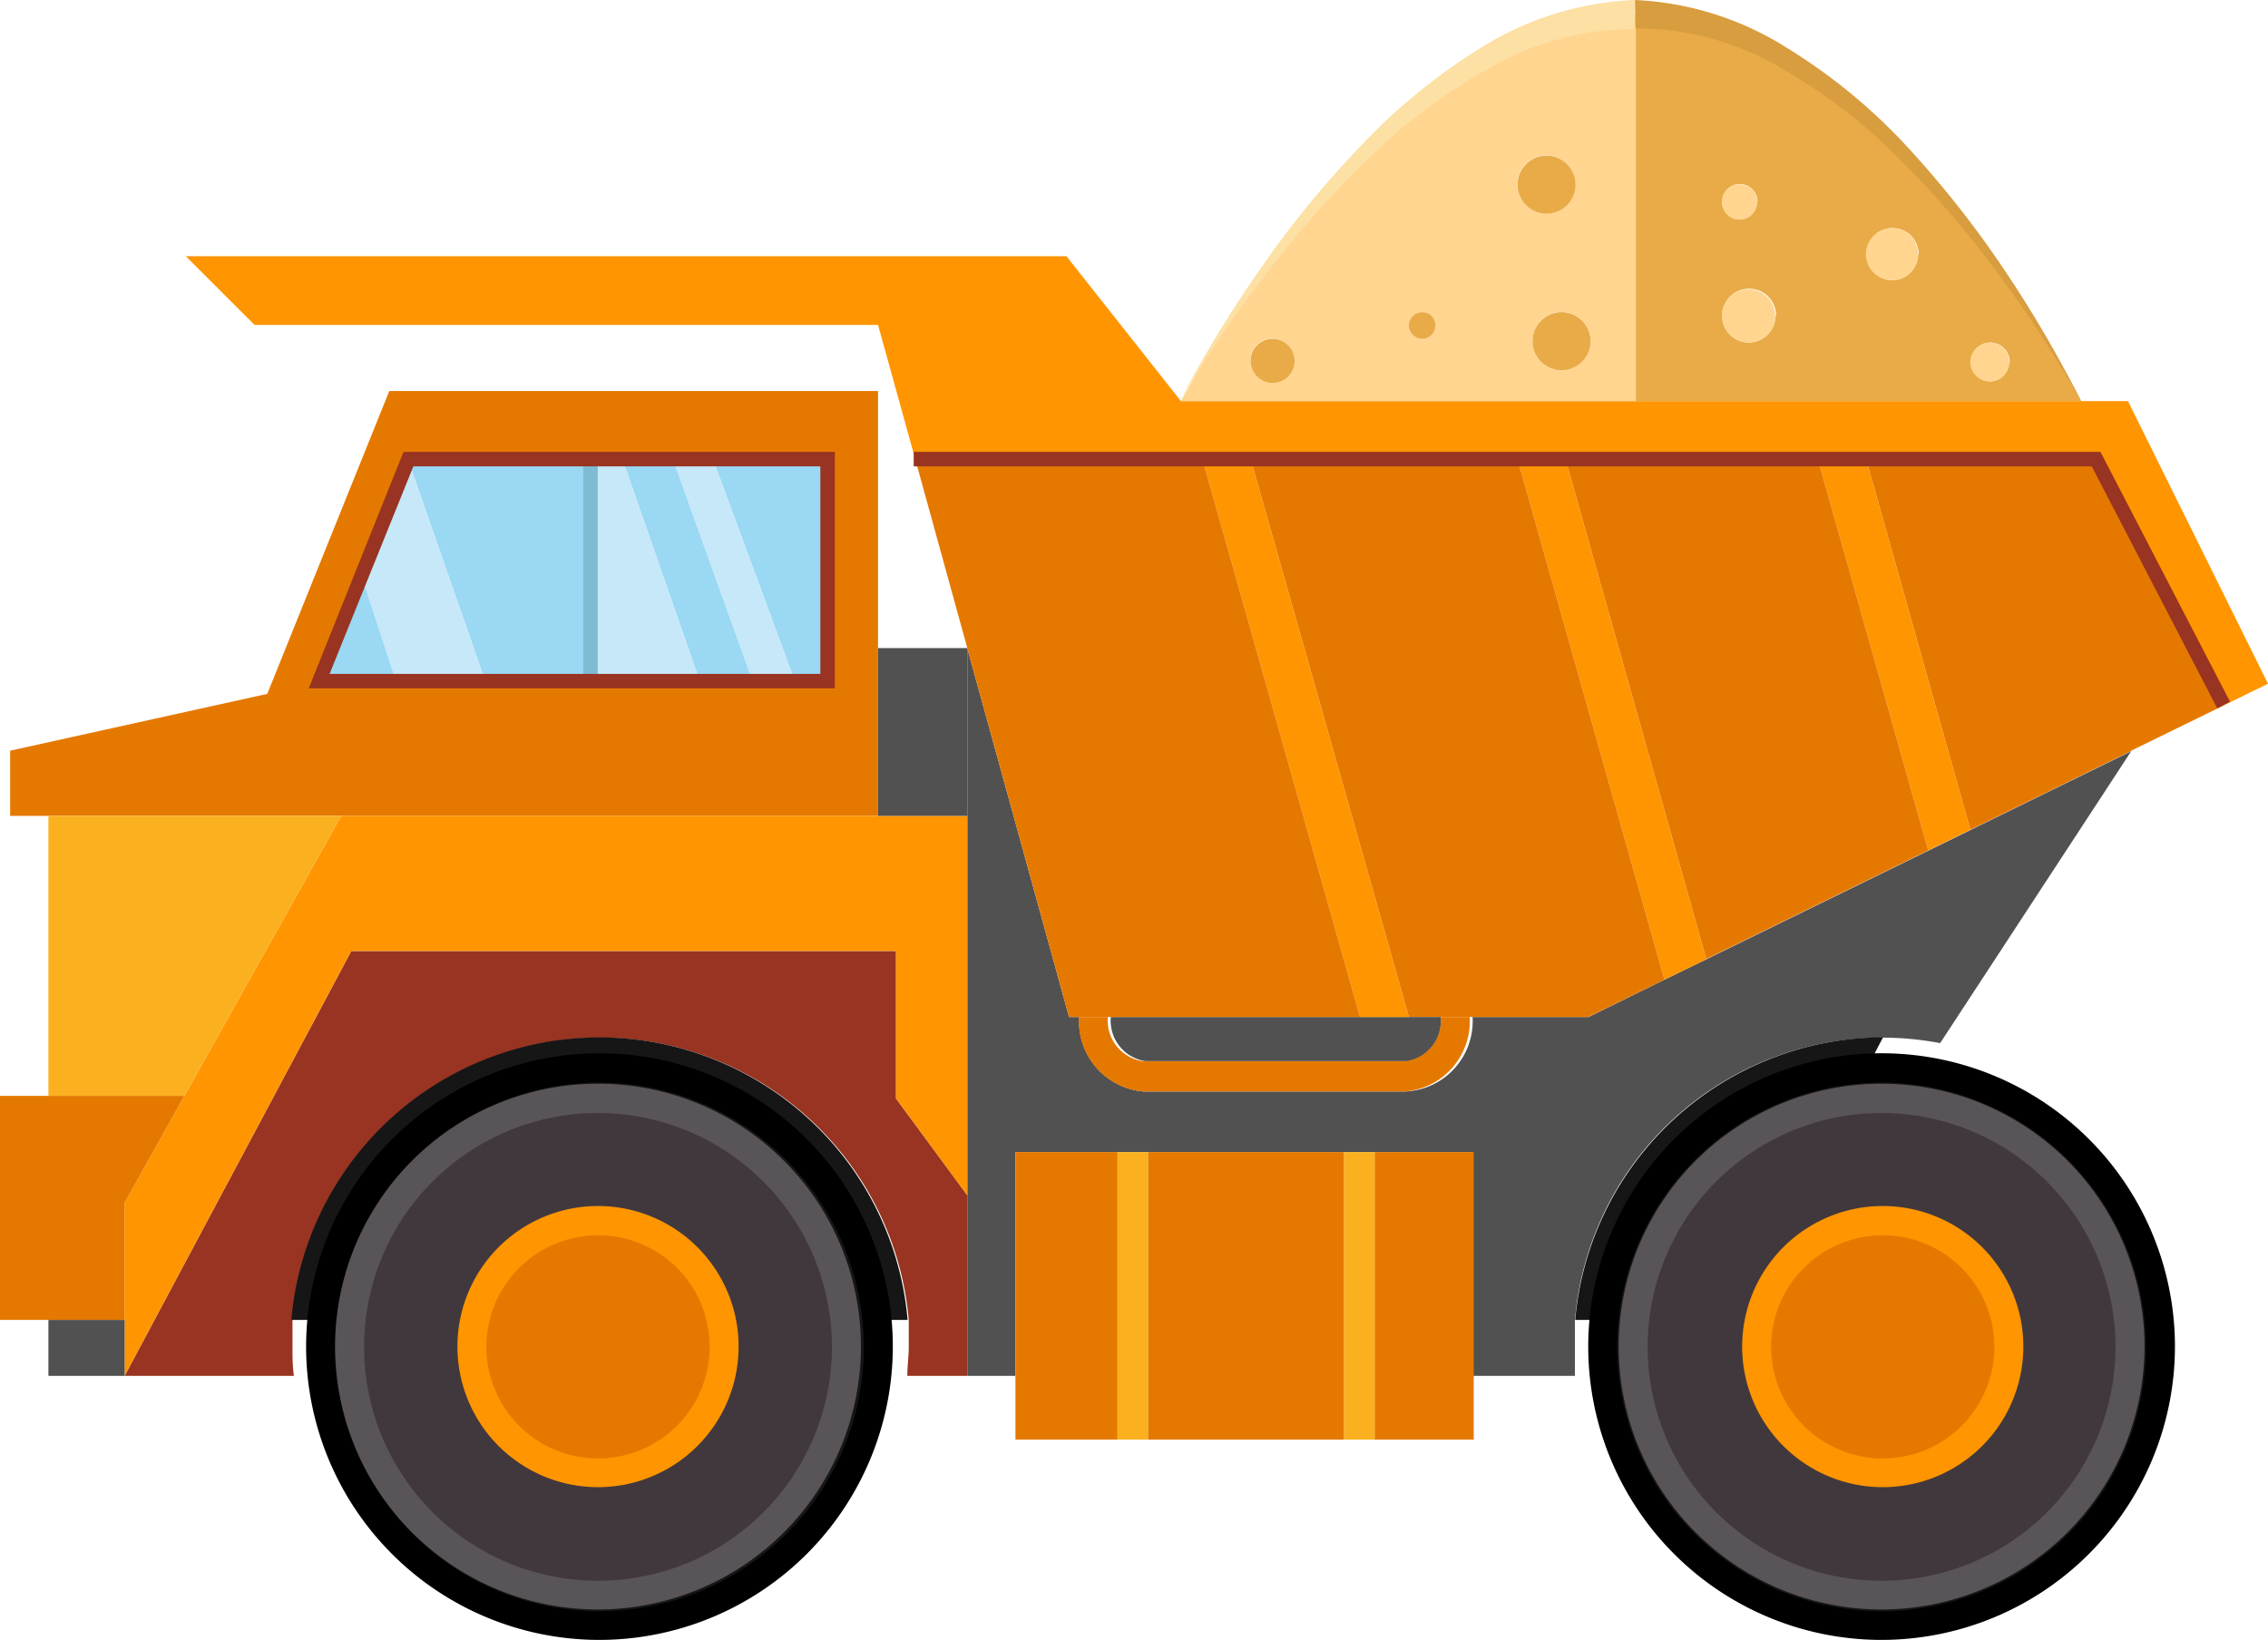
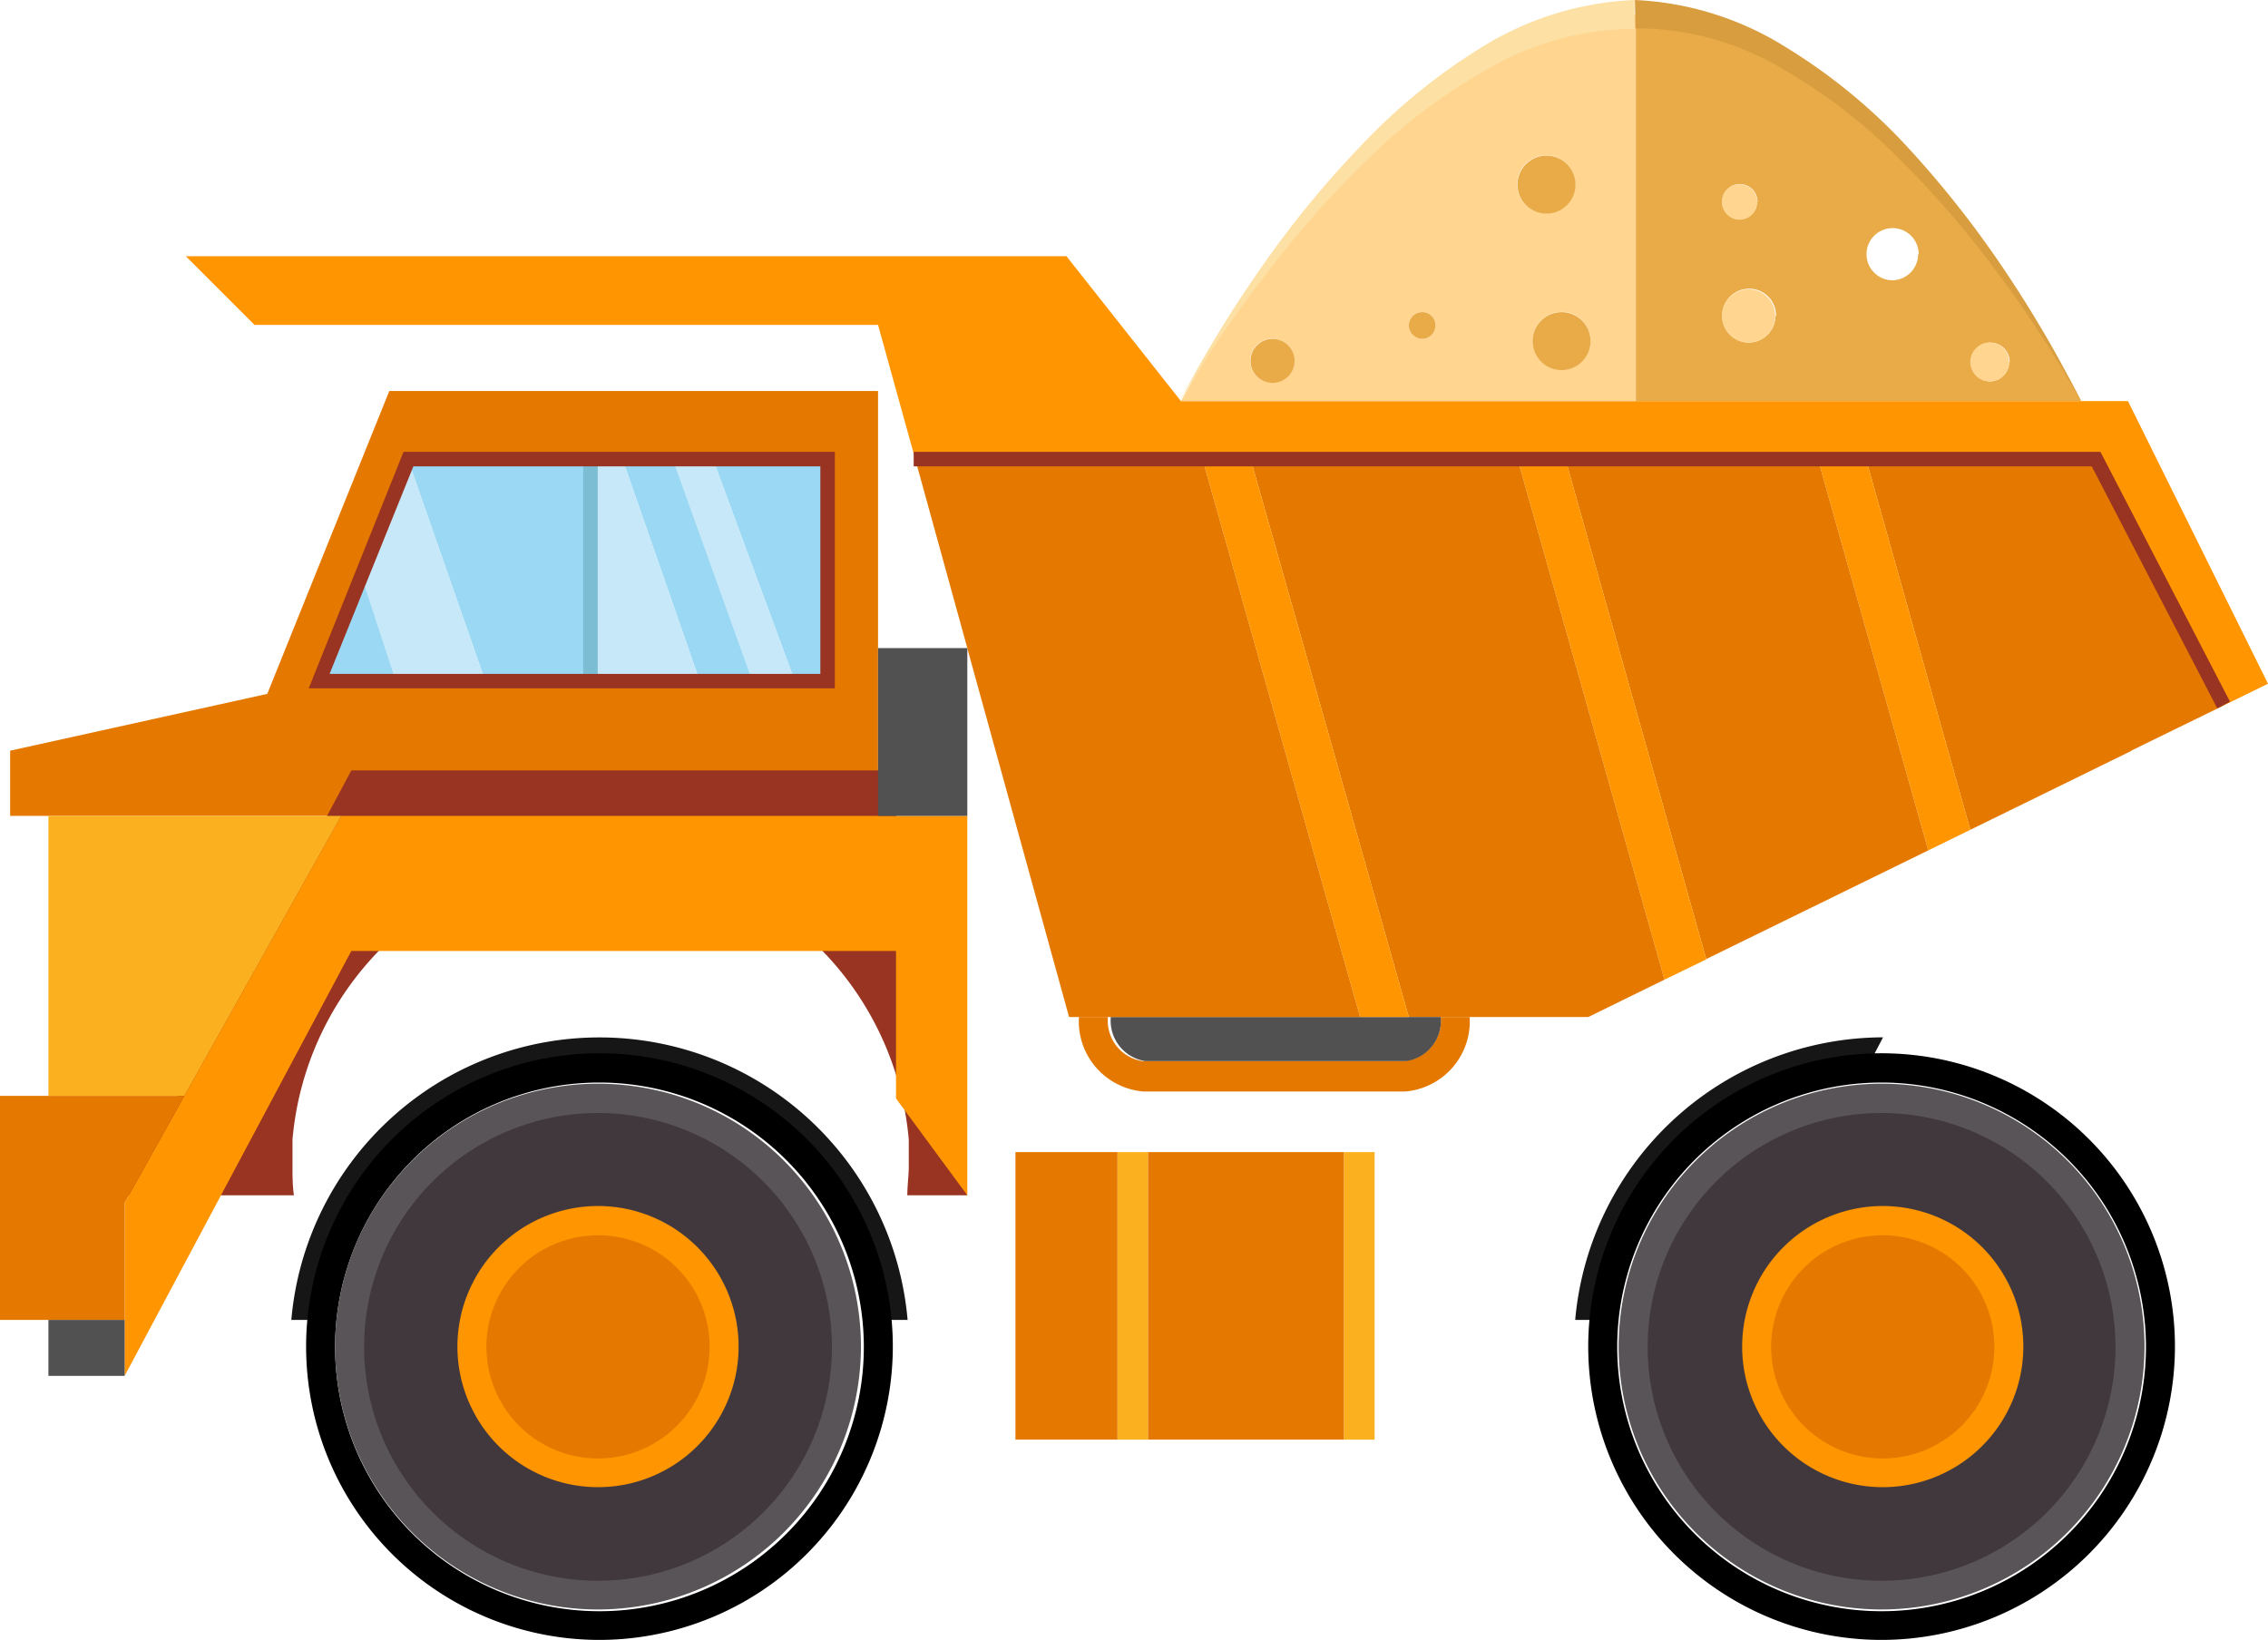
<svg xmlns="http://www.w3.org/2000/svg" id="Obj" viewBox="0 0 78.24 56.58">
  <defs>
    <style>.cls-1{fill:#e57900;}.cls-2{fill:#9ad8f3;}.cls-3{fill:#ff9500;}.cls-4{fill:#515151;}.cls-5{fill:#161617;}.cls-6{fill:#e8ab48;}.cls-7{fill:#41383d;}.cls-8{fill:#ffd58f;}.cls-9{fill:#fbb020;}.cls-10{fill:#983421;}.cls-11{fill:#c6e8f8;}.cls-12{fill:#d89d3f;}.cls-13{fill:#fce0a4;}.cls-14{fill:#7dbdd3;}.cls-15{fill:#595457;}</style>
  </defs>
  <path class="cls-1" d="M121.42,41.79l4.21-10.45h16.86V46H112.55V43.75Zm4.92-8.11,0,.09h0l-1.61,4-1.43,3.57h17.55V33.68H126.34Z" transform="translate(-112.2 -17.85)" />
  <polygon class="cls-2" points="14.14 15.83 20.41 15.83 20.41 23.5 16.74 23.5 14.1 15.93 14.1 15.92 14.14 15.83" />
  <polygon class="cls-3" points="73.41 13.84 78.24 23.59 76.75 24.32 72.35 15.83 64.37 15.83 62.71 15.83 54 15.83 52.35 15.83 43.14 15.83 41.48 15.83 31.57 15.83 30.29 11.21 8.78 11.21 6.41 8.84 36.79 8.84 40.74 13.84 56.43 13.84 71.78 13.84 73.41 13.84" />
  <polygon class="cls-1" points="72.35 15.83 76.75 24.32 73.52 25.9 73.52 25.91 67.97 28.63 64.37 15.83 72.35 15.83" />
-   <path class="cls-4" d="M169.62,51.65l1.44-.7h0l7.66-3.75,1.45-.71,5.55-2.72-6.59,10.07a10.64,10.64,0,0,0-12.6,9.56c0,.3,0,.61,0,.92s0,.68,0,1H163V57.6H147.23v7.72h-1.66V40.22l3.51,12.72h.35a2.43,2.43,0,0,0,2.24,2.57h9A2.43,2.43,0,0,0,163,52.94h4Z" transform="translate(-112.2 -17.85)" />
-   <path class="cls-5" d="M177.16,54.7a9.62,9.62,0,1,1-9.62,9.61,7,7,0,0,1,.05-.92,9.62,9.62,0,0,1,9-8.68Zm8.56,9.61a8.56,8.56,0,1,0-8.56,8.56A8.57,8.57,0,0,0,185.72,64.31Z" transform="translate(-112.2 -17.85)" />
  <path class="cls-6" d="M184,31.69H168.63V18.35C177.27,18.35,184,31.69,184,31.69Zm-2.47-1.35a.67.67,0,1,0-.67.67A.67.67,0,0,0,181.51,30.34Zm-3.14-3.72a.9.9,0,1,0-.9.9A.9.9,0,0,0,178.37,26.62Zm-4.92,2.13a.93.93,0,1,0-.93.92A.93.93,0,0,0,173.45,28.75Zm-.64-3.93a.61.61,0,1,0-.6.6A.6.6,0,0,0,172.81,24.82Z" transform="translate(-112.2 -17.85)" />
  <path class="cls-7" d="M177.16,55.75a8.56,8.56,0,1,1-8.56,8.56A8.57,8.57,0,0,1,177.16,55.75Zm4.35,8.56a4.35,4.35,0,1,0-4.35,4.35A4.35,4.35,0,0,0,181.51,64.31Z" transform="translate(-112.2 -17.85)" />
  <path class="cls-8" d="M180.84,29.67a.67.67,0,1,1-.67.67A.67.67,0,0,1,180.84,29.67Z" transform="translate(-112.2 -17.85)" />
  <path class="cls-1" d="M177.16,60a4.35,4.35,0,1,1-4.35,4.34A4.35,4.35,0,0,1,177.16,60Z" transform="translate(-112.2 -17.85)" />
  <polygon class="cls-3" points="64.37 15.83 67.97 28.63 66.52 29.34 62.71 15.83 64.37 15.83" />
  <polygon class="cls-1" points="62.71 15.83 66.52 29.34 58.86 33.09 54 15.83 62.71 15.83" />
-   <path class="cls-8" d="M177.47,25.72a.9.9,0,1,1-.9.9A.9.9,0,0,1,177.47,25.72Z" transform="translate(-112.2 -17.85)" />
  <path class="cls-5" d="M177.16,53.64l-.56,1.07a9.62,9.62,0,0,0-9,8.68h-1.06A10.69,10.69,0,0,1,177.16,53.64Z" transform="translate(-112.2 -17.85)" />
  <path class="cls-8" d="M172.52,27.83a.92.92,0,1,1-.92.92A.93.93,0,0,1,172.52,27.83Z" transform="translate(-112.2 -17.85)" />
  <path class="cls-8" d="M172.21,24.21a.61.61,0,1,1-.61.61A.6.6,0,0,1,172.21,24.21Z" transform="translate(-112.2 -17.85)" />
  <polygon class="cls-3" points="54 15.83 58.86 33.09 58.86 33.1 57.42 33.8 52.35 15.83 54 15.83" />
  <polygon class="cls-1" points="49.7 35.09 48.6 35.09 43.14 15.83 52.35 15.83 57.42 33.8 54.79 35.09 50.75 35.09 49.7 35.09" />
  <path class="cls-8" d="M168.63,18.35V31.69H152.94S160,18.35,168.63,18.35Zm-1.56,11.26a1,1,0,1,0-1,1A1,1,0,0,0,167.07,29.61Zm-.53-5.4a1,1,0,1,0-1,1A1,1,0,0,0,166.54,24.21Zm-4.82,4.87a.45.45,0,0,0-.46-.46.46.46,0,0,0-.46.46.47.47,0,0,0,.46.46A.46.46,0,0,0,161.72,29.08Zm-4.87,1.21a.76.76,0,1,0-.75.76A.76.76,0,0,0,156.85,30.29Z" transform="translate(-112.2 -17.85)" />
  <path class="cls-6" d="M166.07,28.62a1,1,0,1,1-1,1A1,1,0,0,1,166.07,28.62Z" transform="translate(-112.2 -17.85)" />
  <path class="cls-6" d="M165.55,23.22a1,1,0,1,1-1,1A1,1,0,0,1,165.55,23.22Z" transform="translate(-112.2 -17.85)" />
-   <polygon class="cls-1" points="50.84 47.47 50.84 49.67 47.42 49.67 47.42 39.75 50.84 39.75 50.84 47.47" />
  <path class="cls-1" d="M161.9,52.94h1a2.43,2.43,0,0,1-2.24,2.57h-9a2.43,2.43,0,0,1-2.24-2.57h1a1.41,1.41,0,0,0,1.19,1.52h9A1.4,1.4,0,0,0,161.9,52.94Z" transform="translate(-112.2 -17.85)" />
  <path class="cls-4" d="M160.8,52.94h1.1a1.4,1.4,0,0,1-1.19,1.52h-9a1.41,1.41,0,0,1-1.19-1.52H160.8Z" transform="translate(-112.2 -17.85)" />
  <path class="cls-6" d="M161.26,28.62a.45.45,0,0,1,.46.46.46.46,0,0,1-.46.46.47.47,0,0,1-.46-.46A.46.46,0,0,1,161.26,28.62Z" transform="translate(-112.2 -17.85)" />
  <polygon class="cls-3" points="43.14 15.83 48.6 35.09 46.92 35.09 41.48 15.83 43.14 15.83" />
  <rect class="cls-9" x="46.36" y="39.75" width="1.06" height="9.92" />
  <polygon class="cls-1" points="37.23 35.09 36.88 35.09 33.37 22.37 33.37 22.36 31.57 15.83 41.48 15.83 46.92 35.09 38.28 35.09 37.23 35.09" />
  <rect class="cls-1" x="39.6" y="39.75" width="6.76" height="9.92" />
  <path class="cls-6" d="M156.1,29.54a.76.76,0,1,1-.76.75A.76.76,0,0,1,156.1,29.54Z" transform="translate(-112.2 -17.85)" />
  <rect class="cls-9" x="38.55" y="39.75" width="1.05" height="9.92" />
  <polygon class="cls-1" points="38.55 39.75 38.55 49.67 35.03 49.67 35.03 47.47 35.03 39.75 38.55 39.75" />
-   <path class="cls-10" d="M145.57,59.09v6.23H143.5c0-.33.05-.67.05-1s0-.62,0-.92a10.67,10.67,0,0,0-21.26,0c0,.3,0,.61,0,.92s0,.68.05,1H116.5l7.82-14.66h18.79v5.09Z" transform="translate(-112.2 -17.85)" />
+   <path class="cls-10" d="M145.57,59.09H143.5c0-.33.05-.67.05-1s0-.62,0-.92a10.67,10.67,0,0,0-21.26,0c0,.3,0,.61,0,.92s0,.68.05,1H116.5l7.82-14.66h18.79v5.09Z" transform="translate(-112.2 -17.85)" />
  <polygon class="cls-3" points="33.37 28.15 33.37 41.24 30.91 37.9 30.91 32.81 12.12 32.81 4.3 47.47 4.3 45.54 4.3 41.5 6.36 37.81 11.77 28.15 30.29 28.15 33.37 28.15" />
  <polygon class="cls-4" points="33.37 22.37 33.37 28.15 30.29 28.15 30.29 22.36 33.37 22.36 33.37 22.37" />
  <path class="cls-5" d="M143.51,63.39h-1.06a9.61,9.61,0,0,0-19.14,0h-1.06a10.67,10.67,0,0,1,21.26,0Z" transform="translate(-112.2 -17.85)" />
-   <path class="cls-5" d="M142.45,63.39c0,.3,0,.61,0,.92a9.62,9.62,0,1,1-19.23,0,7,7,0,0,1,0-.92,9.61,9.61,0,0,1,19.14,0Zm-1,.92a8.56,8.56,0,1,0-8.56,8.56A8.57,8.57,0,0,0,141.44,64.31Z" transform="translate(-112.2 -17.85)" />
  <polygon class="cls-2" points="28.61 15.83 28.61 23.5 27.42 23.5 24.59 15.83 28.61 15.83" />
  <polygon class="cls-11" points="24.59 15.83 27.42 23.5 25.96 23.5 23.21 15.84 23.21 15.83 24.59 15.83" />
  <path class="cls-7" d="M132.88,55.75a8.56,8.56,0,1,1-8.56,8.56A8.57,8.57,0,0,1,132.88,55.75Zm4.34,8.56a4.35,4.35,0,1,0-4.34,4.35A4.35,4.35,0,0,0,137.22,64.31Z" transform="translate(-112.2 -17.85)" />
  <polygon class="cls-2" points="23.21 15.84 25.96 23.5 24.14 23.5 21.47 15.83 23.21 15.83 23.21 15.84" />
  <polygon class="cls-11" points="21.47 15.83 24.14 23.5 20.41 23.5 20.41 15.83 21.47 15.83" />
  <path class="cls-1" d="M132.88,60a4.35,4.35,0,1,1-4.35,4.34A4.35,4.35,0,0,1,132.88,60Z" transform="translate(-112.2 -17.85)" />
  <polygon class="cls-11" points="14.1 15.93 16.74 23.5 13.66 23.5 12.49 19.93 14.1 15.93" />
  <polygon class="cls-2" points="12.49 19.93 13.66 23.5 11.06 23.5 12.49 19.93" />
  <polygon class="cls-9" points="11.77 28.15 6.36 37.81 1.67 37.81 1.67 28.15 11.77 28.15" />
  <polygon class="cls-1" points="6.36 37.81 4.3 41.5 4.3 45.54 1.67 45.54 0 45.54 0 37.81 1.67 37.81 6.36 37.81" />
  <rect class="cls-4" x="1.67" y="45.54" width="2.63" height="1.93" />
  <path class="cls-12" d="M168.6,17.85a10.69,10.69,0,0,1,5.21,1.63A19.64,19.64,0,0,1,178,22.92a35,35,0,0,1,3.31,4.19,41.18,41.18,0,0,1,2.68,4.58,41.68,41.68,0,0,0-2.89-4.44,33.69,33.69,0,0,0-3.46-4,19.06,19.06,0,0,0-4.15-3.14,9.8,9.8,0,0,0-4.87-1.28Z" transform="translate(-112.2 -17.85)" />
  <path class="cls-13" d="M152.9,31.69a42.08,42.08,0,0,1,2.79-4.58,34,34,0,0,1,3.41-4.18,20.5,20.5,0,0,1,4.2-3.44,10.83,10.83,0,0,1,5.29-1.64v1a10,10,0,0,0-4.92,1.3,19.74,19.74,0,0,0-4.22,3.13,34.44,34.44,0,0,0-3.55,4A41.49,41.49,0,0,0,152.9,31.69Z" transform="translate(-112.2 -17.85)" />
  <rect class="cls-14" x="20.12" y="15.84" width="0.5" height="7.67" />
  <path d="M132.84,74.43A10.12,10.12,0,1,1,143,64.31,10.13,10.13,0,0,1,132.84,74.43Zm0-19.23A9.12,9.12,0,1,0,142,64.31,9.13,9.13,0,0,0,132.84,55.2Z" transform="translate(-112.2 -17.85)" />
  <path class="cls-15" d="M132.84,73.38a9.07,9.07,0,1,1,9.06-9.07A9.08,9.08,0,0,1,132.84,73.38Zm0-17.13a8.07,8.07,0,1,0,8.06,8.06A8.08,8.08,0,0,0,132.84,56.25Z" transform="translate(-112.2 -17.85)" />
  <path class="cls-3" d="M132.84,69.16a4.85,4.85,0,1,1,4.84-4.85A4.85,4.85,0,0,1,132.84,69.16Zm0-8.69a3.85,3.85,0,1,0,3.84,3.84A3.84,3.84,0,0,0,132.84,60.47Z" transform="translate(-112.2 -17.85)" />
  <path d="M177.12,74.43a10.12,10.12,0,1,1,10.11-10.12A10.13,10.13,0,0,1,177.12,74.43Zm0-19.23a9.12,9.12,0,1,0,9.11,9.11A9.13,9.13,0,0,0,177.12,55.2Z" transform="translate(-112.2 -17.85)" />
  <path class="cls-15" d="M177.12,73.38a9.07,9.07,0,1,1,9.06-9.07A9.08,9.08,0,0,1,177.12,73.38Zm0-17.13a8.07,8.07,0,1,0,8.06,8.06A8.08,8.08,0,0,0,177.12,56.25Z" transform="translate(-112.2 -17.85)" />
  <path class="cls-3" d="M177.12,69.16A4.85,4.85,0,1,1,182,64.31,4.85,4.85,0,0,1,177.12,69.16Zm0-8.69A3.85,3.85,0,1,0,181,64.31,3.85,3.85,0,0,0,177.12,60.47Z" transform="translate(-112.2 -17.85)" />
  <polygon class="cls-10" points="76.49 24.44 72.16 16.09 31.52 16.09 31.52 15.59 72.46 15.59 76.93 24.21 76.49 24.44" />
  <path class="cls-10" d="M141,41.6H122.85l3.27-8.16H141Zm-17.43-.5h16.93V33.94H126.46Z" transform="translate(-112.2 -17.85)" />
</svg>